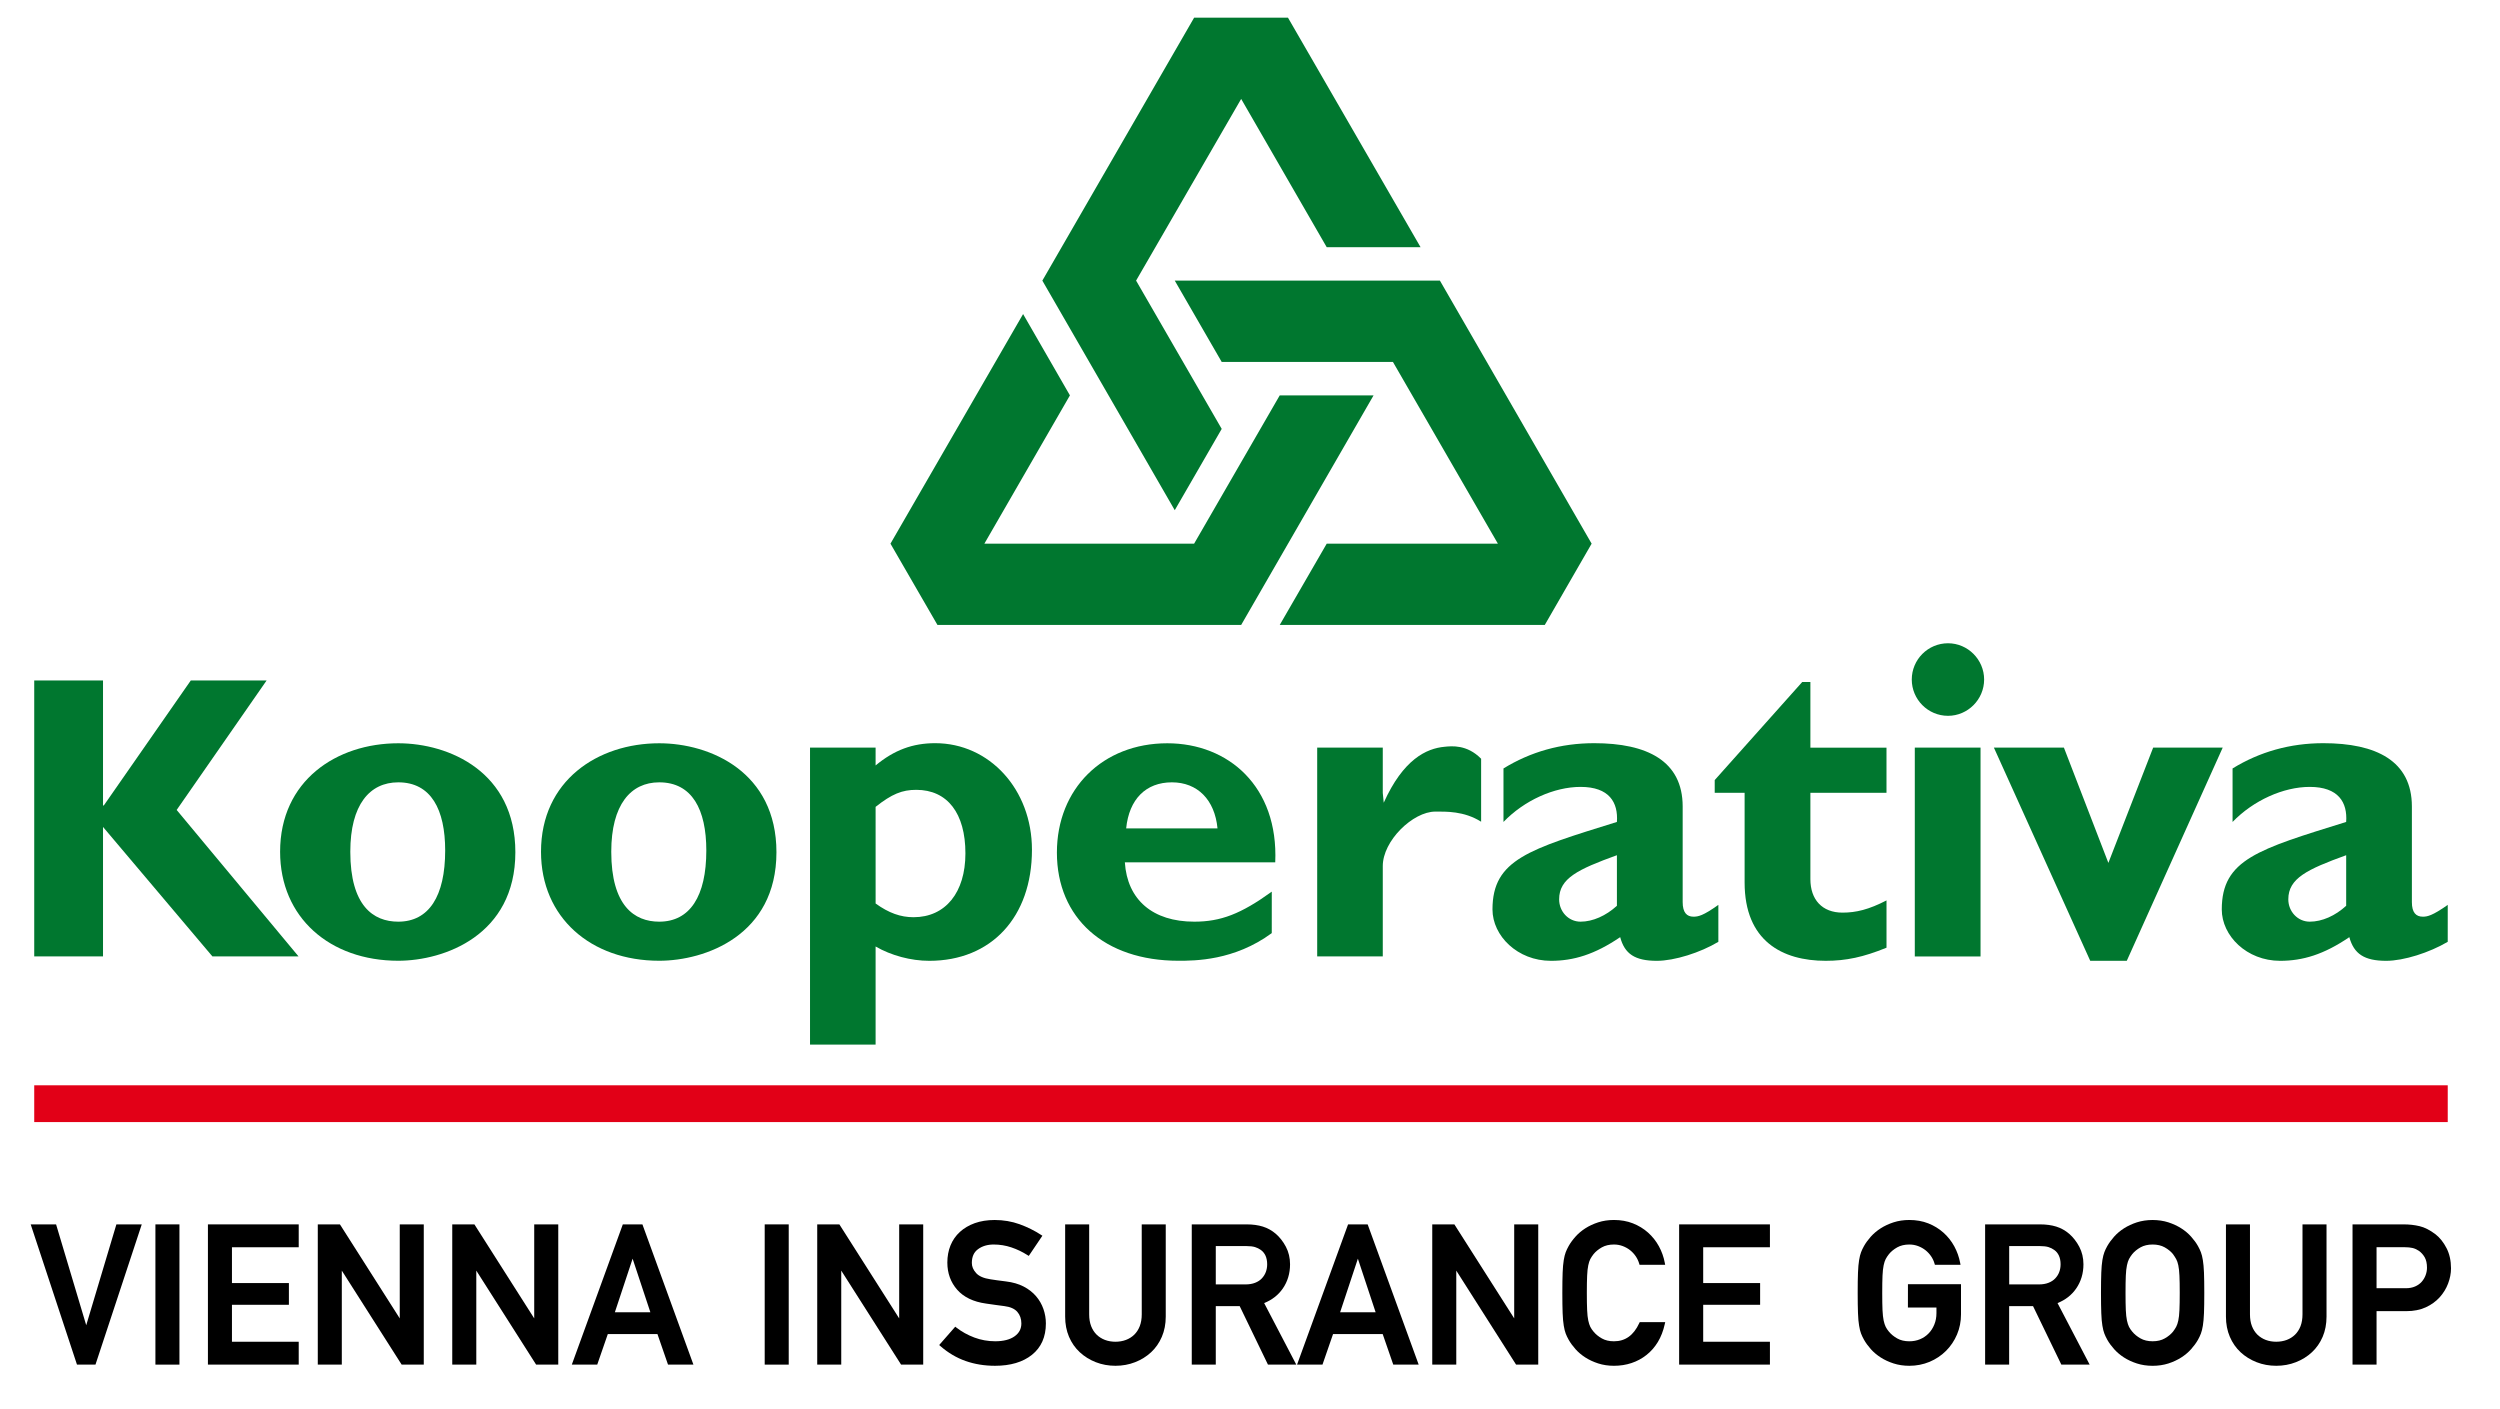
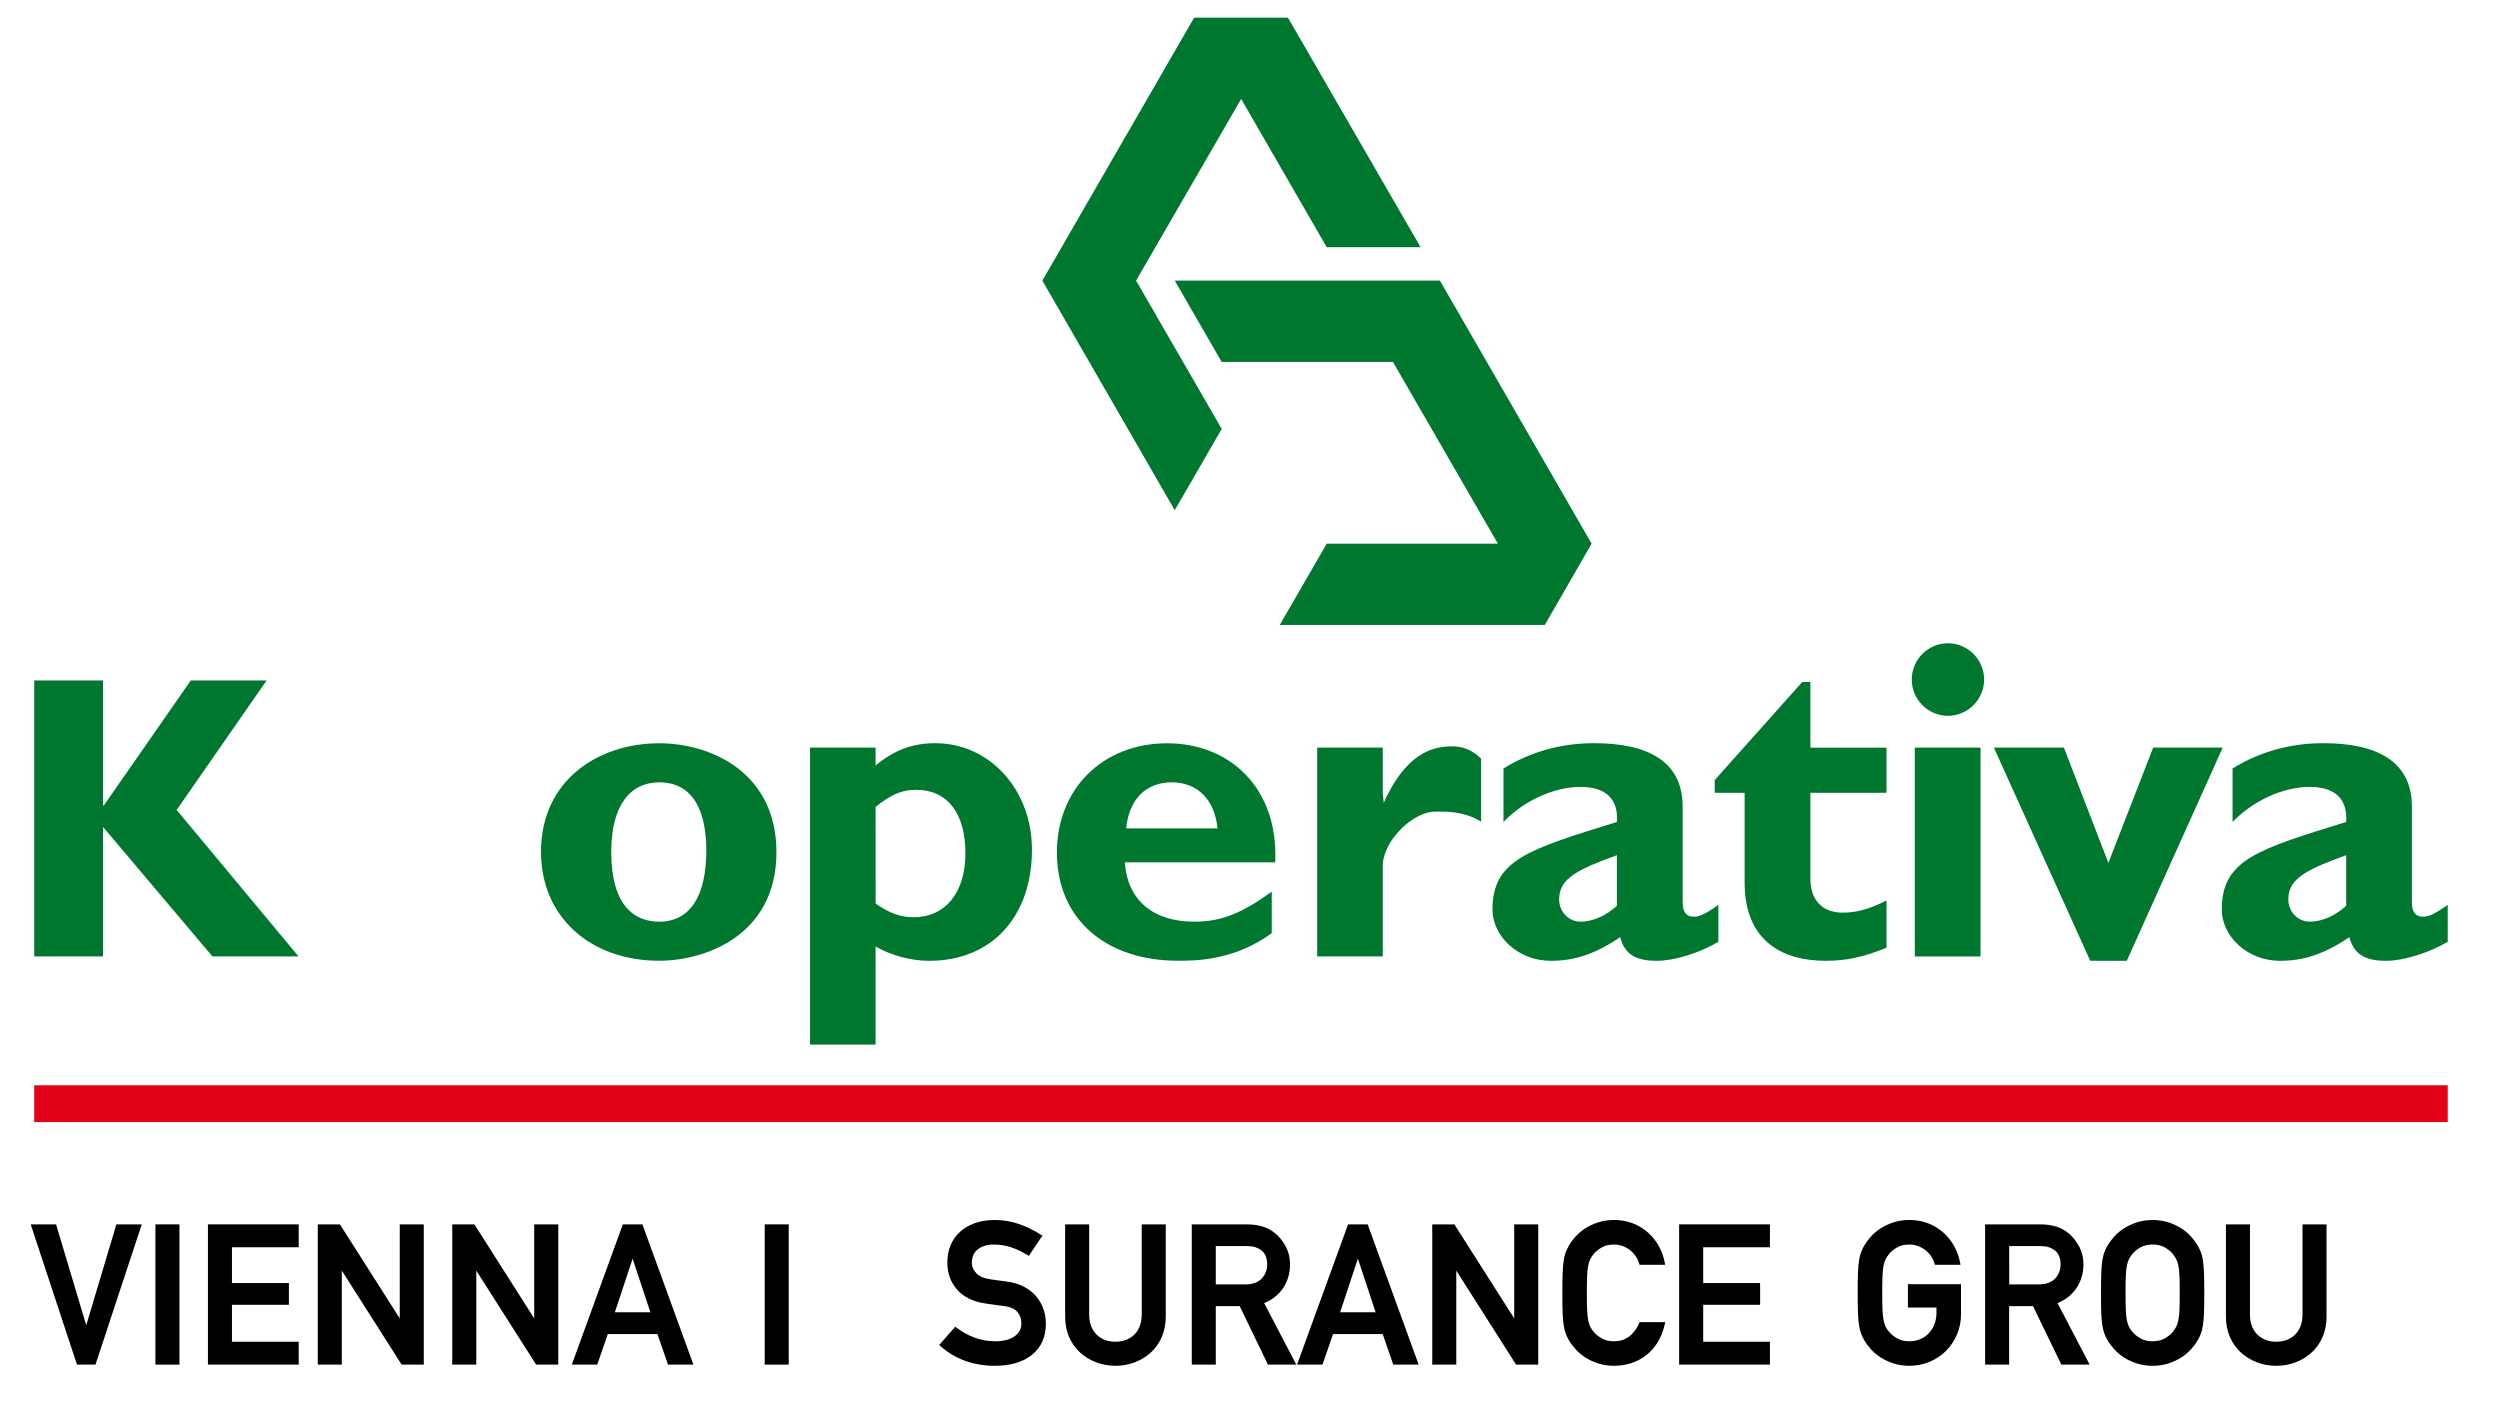
<svg xmlns="http://www.w3.org/2000/svg" version="1.1" id="Vrstva_1_kopie_10" x="0px" y="0px" width="141.314px" height="79.654px" viewBox="0 0 141.314 79.654" enable-background="new 0 0 141.314 79.654" xml:space="preserve">
  <rect x="1.935" y="61.347" fill="#E20017" width="136.425" height="2.079" />
  <g>
    <polyline fill="#00772F" points="9.986,45.783 16.875,54.062 12.007,54.062 5.823,46.743 5.823,54.062 1.935,54.062 1.935,38.462    5.823,38.462 5.823,45.531 5.867,45.531 10.786,38.462 15.072,38.462 9.986,45.783  " />
-     <path fill="#00772F" d="M29.131,48.175c0-4.539-3.736-6.161-6.62-6.161c-3.486,0-6.678,2.11-6.678,6.131   c0,3.721,2.814,6.162,6.678,6.162C25.11,54.307,29.131,52.865,29.131,48.175 M25.164,48.075c0,2.584-0.919,4.023-2.653,4.023   c-1.413,0-2.71-0.899-2.71-3.953c0-2.666,1.1-3.923,2.71-3.923C24.37,44.221,25.164,45.765,25.164,48.075z" />
    <path fill="#00772F" d="M43.889,48.175c0-4.539-3.739-6.161-6.627-6.161c-3.473,0-6.681,2.11-6.681,6.131   c0,3.721,2.82,6.162,6.681,6.162C39.874,54.307,43.889,52.865,43.889,48.175 M39.925,48.075c0,2.584-0.924,4.023-2.663,4.023   c-1.404,0-2.71-0.899-2.71-3.953c0-2.666,1.104-3.923,2.71-3.923C39.128,44.221,39.925,45.765,39.925,48.075z" />
    <path fill="#00772F" d="M49.494,42.26h-3.707v16.786h3.707v-5.545c0.874,0.508,1.991,0.81,3.035,0.81   c3.501,0,5.803-2.465,5.803-6.277c0-3.418-2.409-6.025-5.469-6.025c-1.274,0-2.323,0.389-3.369,1.259V42.26 M49.494,45.608   c0.922-0.73,1.502-0.962,2.299-0.962c1.761,0,2.778,1.323,2.778,3.592c0,2.214-1.128,3.608-2.932,3.608   c-0.733,0-1.398-0.236-2.144-0.775L49.494,45.608L49.494,45.608z" />
    <path fill="#00772F" d="M71.888,50.401c-1.741,1.259-2.886,1.697-4.38,1.697c-2.351,0-3.789-1.236-3.925-3.353h8.501   c0.187-4.289-2.65-6.731-6.102-6.731c-3.649,0-6.24,2.571-6.24,6.179c0,3.701,2.688,6.114,6.868,6.114c0.921,0,3.156,0,5.277-1.562   L71.888,50.401 M63.657,46.824c0.166-1.65,1.113-2.602,2.586-2.602c1.446,0,2.422,0.984,2.577,2.602H63.657z" />
    <path fill="#00772F" d="M78.162,44.822l0.054,0.552c1.1-2.448,2.408-3.07,3.446-3.163c0.399-0.039,1.26-0.135,2.059,0.677v3.56   c-0.969-0.611-1.998-0.572-2.59-0.572c-1.262,0-2.978,1.651-2.969,3.091v5.095h-3.707V42.26h3.707V44.822" />
    <path fill="#00772F" d="M97.13,51.149c-0.861,0.616-1.142,0.667-1.405,0.667c-0.377,0-0.611-0.232-0.611-0.821v-5.407   c0-2.585-2.022-3.579-5.001-3.579c-1.883,0-3.593,0.485-5.128,1.428v3.024c1.171-1.216,2.864-1.981,4.357-1.981   c1.621,0,2.133,0.876,2.055,1.981c-4.957,1.545-7.034,2.115-7.034,4.946c0,1.49,1.414,2.904,3.303,2.904   c1.284,0,2.471-0.357,3.916-1.338c0.251,0.95,0.837,1.338,2.072,1.338c1.001,0,2.46-0.465,3.477-1.074V51.149 M91.397,51.199   c-0.617,0.566-1.368,0.899-2.055,0.899c-0.683,0-1.211-0.571-1.211-1.262c0-1.188,1.057-1.694,3.266-2.495V51.199z" />
    <path fill="#00772F" d="M106.635,44.813h-4.302v4.882c0,1.151,0.658,1.892,1.816,1.892c0.77,0,1.487-0.175,2.487-0.691v2.673   c-1.31,0.534-2.285,0.741-3.436,0.741c-2.461,0-4.585-1.124-4.585-4.428v-5.07h-1.69v-0.718l4.945-5.542h0.463v3.711h4.302   L106.635,44.813" />
    <path fill="#00772F" d="M112.154,38.411c0,1.123-0.919,2.051-2.041,2.051c-1.138,0-2.049-0.928-2.049-2.051   c0-1.124,0.911-2.05,2.049-2.05C111.236,36.361,112.154,37.288,112.154,38.411 M108.235,42.26h3.716v11.803h-3.716V42.26z" />
    <polyline fill="#00772F" points="112.706,42.26 116.664,42.26 119.177,48.776 121.709,42.26 125.64,42.26 120.217,54.311    118.152,54.311 112.706,42.26  " />
    <path fill="#00772F" d="M138.36,51.149c-0.873,0.616-1.16,0.667-1.406,0.667c-0.389,0-0.621-0.232-0.621-0.821v-5.407   c0-2.585-2.027-3.579-5.006-3.579c-1.874,0-3.595,0.485-5.13,1.428v3.024c1.175-1.216,2.873-1.981,4.362-1.981   c1.622,0,2.141,0.876,2.059,1.981c-4.962,1.545-7.031,2.115-7.031,4.946c0,1.49,1.408,2.904,3.299,2.904   c1.279,0,2.471-0.357,3.911-1.338c0.26,0.95,0.85,1.338,2.085,1.338c0.994,0,2.445-0.465,3.477-1.074L138.36,51.149    M132.619,51.199c-0.615,0.566-1.361,0.899-2.059,0.899c-0.679,0-1.212-0.571-1.212-1.262c0-1.188,1.064-1.694,3.271-2.495   L132.619,51.199L132.619,51.199z" />
-     <polyline fill="#00772F" points="57.831,17.752 60.478,22.349 55.642,30.731 67.498,30.731 72.338,22.349 77.642,22.349    70.158,35.325 52.99,35.325 50.334,30.731 57.831,17.752  " />
    <polyline fill="#00772F" points="72.338,35.325 74.994,30.731 84.669,30.731 78.737,20.46 69.058,20.46 66.404,15.862    81.392,15.862 89.968,30.731 87.32,35.325 72.338,35.325  " />
    <polyline fill="#00772F" points="80.299,13.974 74.994,13.974 70.158,5.591 64.218,15.862 69.058,24.244 66.404,28.839    58.919,15.862 67.498,1 72.804,1 80.299,13.974  " />
  </g>
  <g>
    <polygon points="4.874,74.91 3.17,69.209 1.735,69.209 4.351,77.135 5.397,77.135 8.013,69.209 6.579,69.209  " />
    <rect x="8.785" y="69.209" width="1.358" height="7.927" />
    <polygon points="11.753,77.135 16.885,77.135 16.885,75.843 13.111,75.843 13.111,73.754 16.33,73.754 16.33,72.526 13.111,72.526    13.111,70.502 16.885,70.502 16.885,69.209 11.753,69.209  " />
    <polygon points="22.596,74.523 19.215,69.209 17.963,69.209 17.963,77.135 19.321,77.135 19.321,71.822 22.703,77.135    23.954,77.135 23.954,69.209 22.596,69.209  " />
    <polygon points="30.197,74.523 26.816,69.209 25.564,69.209 25.564,77.135 26.923,77.135 26.923,71.822 30.304,77.135    31.556,77.135 31.556,69.209 30.197,69.209  " />
    <path d="M35.205,69.209l-2.883,7.927h1.437l0.598-1.728h2.805l0.598,1.728h1.436l-2.883-7.927H35.205z M36.763,74.178h-2.008   l1.004-3.03L36.763,74.178z" />
    <rect x="43.225" y="69.209" width="1.358" height="7.927" />
-     <polygon points="50.827,74.523 47.446,69.209 46.194,69.209 46.194,77.135 47.552,77.135 47.552,71.822 50.934,77.135    52.185,77.135 52.185,69.209 50.827,69.209  " />
    <path d="M58.562,73.267c-0.185-0.215-0.421-0.4-0.701-0.545c-0.28-0.145-0.614-0.242-0.994-0.288   c-0.192-0.023-0.361-0.045-0.509-0.066l-0.378-0.056c-0.377-0.056-0.648-0.174-0.807-0.354c-0.161-0.181-0.239-0.366-0.239-0.568   c0-0.351,0.114-0.606,0.347-0.778c0.238-0.176,0.536-0.265,0.885-0.265c0.345,0,0.682,0.054,1.001,0.162   c0.321,0.108,0.626,0.254,0.909,0.435l0.076,0.047l0.769-1.141L58.843,69.8c-0.367-0.24-0.774-0.441-1.21-0.6   c-0.439-0.158-0.913-0.239-1.411-0.239c-0.416,0-0.793,0.061-1.122,0.178c-0.33,0.119-0.613,0.286-0.843,0.497   c-0.232,0.212-0.41,0.469-0.529,0.762c-0.119,0.292-0.179,0.618-0.179,0.969c0,0.599,0.188,1.116,0.557,1.536   c0.37,0.42,0.916,0.682,1.625,0.781l0.545,0.078c0.155,0.023,0.323,0.046,0.502,0.067c0.332,0.042,0.576,0.151,0.727,0.325   c0.151,0.174,0.228,0.394,0.228,0.653c0,0.305-0.124,0.543-0.379,0.726c-0.261,0.188-0.63,0.283-1.098,0.283   c-0.41,0-0.807-0.071-1.181-0.211c-0.375-0.141-0.716-0.33-1.011-0.56l-0.068-0.053l-0.908,1.036l0.069,0.061   c0.43,0.377,0.908,0.66,1.421,0.841c0.512,0.181,1.073,0.272,1.667,0.272c0.87,0,1.573-0.208,2.088-0.621   c0.521-0.417,0.786-1.013,0.786-1.774c0-0.277-0.047-0.551-0.139-0.815C58.887,73.726,58.747,73.482,58.562,73.267z" />
    <path d="M64.538,74.293c0,0.255-0.039,0.481-0.114,0.673c-0.075,0.19-0.179,0.351-0.311,0.479   c-0.132,0.128-0.289,0.227-0.469,0.295c-0.362,0.137-0.824,0.137-1.186,0c-0.178-0.068-0.337-0.168-0.468-0.295   c-0.132-0.129-0.236-0.29-0.311-0.479c-0.075-0.192-0.113-0.417-0.113-0.673v-5.084h-1.358v5.214c0,0.417,0.074,0.8,0.218,1.14   c0.146,0.34,0.35,0.634,0.61,0.874c0.258,0.239,0.562,0.428,0.905,0.562c0.343,0.135,0.716,0.203,1.11,0.203   c0.394,0,0.767-0.068,1.11-0.203c0.342-0.133,0.647-0.322,0.905-0.562c0.258-0.24,0.463-0.534,0.608-0.874   c0.146-0.34,0.22-0.723,0.22-1.14v-5.214h-1.358L64.538,74.293L64.538,74.293z" />
    <path d="M72.508,72.838c0.274-0.394,0.413-0.856,0.413-1.373c0-0.361-0.079-0.694-0.234-0.989   c-0.154-0.292-0.346-0.538-0.571-0.734c-0.219-0.188-0.467-0.326-0.734-0.409c-0.265-0.082-0.569-0.124-0.902-0.124h-3.115v7.927   h1.358V73.83h1.351l1.573,3.254l0.025,0.052h1.601l-1.816-3.479C71.898,73.481,72.252,73.207,72.508,72.838z M68.723,70.436h1.745   c0.193,0,0.352,0.019,0.474,0.056c0.119,0.037,0.231,0.092,0.333,0.167c0.109,0.076,0.195,0.184,0.258,0.317   c0.062,0.136,0.095,0.301,0.095,0.489c0,0.155-0.026,0.301-0.076,0.436c-0.05,0.133-0.126,0.254-0.226,0.361   c-0.098,0.105-0.226,0.188-0.379,0.248c-0.155,0.061-0.338,0.092-0.544,0.092h-1.68L68.723,70.436L68.723,70.436z" />
    <path d="M77.308,69.209h-1.107l-2.884,7.927h1.437l0.598-1.728h2.805l0.598,1.728h1.437l-2.862-7.867L77.308,69.209z    M77.759,74.178h-2.008l1.004-3.03L77.759,74.178z" />
    <polygon points="85.591,74.522 82.237,69.252 82.21,69.209 80.959,69.209 80.959,77.135 82.317,77.135 82.317,71.822 85.67,77.093    85.697,77.135 86.95,77.135 86.95,69.209 85.591,69.209  " />
    <path d="M92.66,74.79c-0.32,0.691-0.788,1.027-1.43,1.027c-0.265,0-0.495-0.053-0.684-0.161c-0.192-0.108-0.35-0.238-0.47-0.385   c-0.076-0.089-0.137-0.18-0.183-0.271c-0.044-0.09-0.083-0.21-0.115-0.357c-0.032-0.15-0.054-0.347-0.064-0.585   c-0.011-0.24-0.017-0.568-0.017-0.975c0-0.407,0.006-0.735,0.017-0.975c0.01-0.238,0.032-0.436,0.064-0.586   c0.031-0.147,0.069-0.264,0.114-0.35c0.046-0.089,0.109-0.183,0.185-0.281c0.118-0.145,0.276-0.275,0.469-0.384   c0.189-0.106,0.419-0.16,0.684-0.16c0.173,0,0.34,0.03,0.496,0.088c0.157,0.06,0.299,0.139,0.42,0.236   c0.122,0.098,0.228,0.212,0.316,0.342c0.087,0.129,0.152,0.267,0.194,0.413l0.02,0.066h1.448l-0.02-0.108   c-0.061-0.329-0.173-0.643-0.332-0.935c-0.16-0.294-0.367-0.554-0.615-0.776c-0.248-0.221-0.537-0.397-0.858-0.523   c-0.321-0.126-0.681-0.19-1.068-0.19c-0.319,0-0.619,0.045-0.891,0.133c-0.27,0.088-0.515,0.202-0.728,0.339   c-0.214,0.137-0.402,0.297-0.558,0.472c-0.156,0.175-0.285,0.352-0.384,0.528c-0.069,0.123-0.126,0.242-0.167,0.351   c-0.044,0.114-0.08,0.26-0.111,0.446c-0.03,0.182-0.051,0.413-0.063,0.707c-0.011,0.288-0.017,0.674-0.017,1.145   c0,0.471,0.006,0.856,0.017,1.144c0.011,0.294,0.033,0.525,0.063,0.707c0.031,0.187,0.067,0.333,0.11,0.446   c0.042,0.111,0.098,0.23,0.168,0.353c0.099,0.175,0.228,0.353,0.384,0.528c0.156,0.176,0.344,0.335,0.558,0.472   c0.214,0.138,0.459,0.251,0.728,0.338c0.271,0.088,0.571,0.133,0.891,0.133c0.35,0,0.684-0.052,0.991-0.155   c0.31-0.103,0.594-0.256,0.845-0.455c0.253-0.198,0.469-0.446,0.646-0.737c0.175-0.289,0.305-0.628,0.389-1.007l0.025-0.112h-1.441   L92.66,74.79z" />
    <polygon points="94.914,77.135 100.046,77.135 100.046,75.843 96.274,75.843 96.274,73.754 99.492,73.754 99.492,72.526    96.274,72.526 96.274,70.502 100.046,70.502 100.046,69.209 94.914,69.209  " />
    <path d="M107.846,73.909h1.613v0.319c0,0.231-0.04,0.449-0.121,0.644c-0.08,0.196-0.189,0.366-0.326,0.504   c-0.135,0.139-0.297,0.248-0.481,0.325c-0.184,0.077-0.387,0.116-0.605,0.116c-0.265,0-0.496-0.053-0.684-0.161   c-0.192-0.108-0.35-0.238-0.47-0.385c-0.075-0.089-0.137-0.18-0.182-0.271c-0.044-0.09-0.084-0.21-0.116-0.357   c-0.031-0.15-0.053-0.347-0.064-0.585c-0.011-0.24-0.016-0.568-0.016-0.975c0-0.407,0.005-0.735,0.016-0.975   c0.01-0.238,0.033-0.436,0.064-0.586c0.031-0.147,0.07-0.264,0.114-0.35c0.046-0.089,0.109-0.183,0.185-0.281   c0.118-0.145,0.275-0.275,0.469-0.384c0.189-0.106,0.419-0.16,0.684-0.16c0.173,0,0.34,0.03,0.496,0.088   c0.157,0.06,0.298,0.139,0.42,0.236c0.122,0.098,0.228,0.212,0.316,0.342c0.087,0.129,0.152,0.267,0.193,0.413l0.02,0.066h1.448   l-0.02-0.108c-0.062-0.329-0.173-0.643-0.332-0.935c-0.16-0.294-0.367-0.554-0.616-0.776c-0.248-0.221-0.536-0.397-0.857-0.523   c-0.321-0.126-0.681-0.19-1.068-0.19c-0.319,0-0.619,0.045-0.891,0.133c-0.27,0.088-0.515,0.202-0.728,0.339   c-0.214,0.137-0.402,0.297-0.559,0.472c-0.155,0.175-0.285,0.352-0.384,0.528c-0.069,0.123-0.126,0.242-0.166,0.351   c-0.045,0.114-0.08,0.26-0.111,0.446c-0.031,0.182-0.051,0.413-0.063,0.707c-0.012,0.288-0.017,0.674-0.017,1.145   c0,0.471,0.006,0.856,0.017,1.144c0.011,0.294,0.031,0.525,0.063,0.707c0.031,0.187,0.066,0.333,0.11,0.446   c0.043,0.111,0.098,0.23,0.168,0.353c0.099,0.175,0.228,0.353,0.384,0.528c0.157,0.176,0.345,0.335,0.559,0.472   c0.213,0.138,0.458,0.251,0.728,0.338c0.271,0.088,0.571,0.133,0.891,0.133c0.403,0,0.787-0.076,1.143-0.224   c0.354-0.149,0.667-0.357,0.931-0.621c0.263-0.263,0.472-0.574,0.621-0.925c0.149-0.351,0.225-0.734,0.225-1.138v-1.705h-2.999   L107.846,73.909L107.846,73.909z" />
    <path d="M117.354,72.838c0.274-0.394,0.414-0.856,0.414-1.373c0-0.361-0.08-0.694-0.234-0.989   c-0.155-0.292-0.346-0.538-0.571-0.734c-0.219-0.188-0.466-0.326-0.734-0.409c-0.265-0.082-0.57-0.124-0.904-0.124h-3.115v7.927   h1.358V73.83h1.351l1.574,3.254l0.025,0.052h1.601l-1.816-3.479C116.746,73.481,117.098,73.207,117.354,72.838z M113.57,70.436   h1.747c0.192,0,0.352,0.019,0.474,0.056c0.119,0.037,0.231,0.092,0.332,0.167c0.109,0.076,0.196,0.184,0.258,0.317   c0.063,0.136,0.095,0.301,0.095,0.489c0,0.155-0.025,0.301-0.076,0.436c-0.048,0.133-0.126,0.254-0.226,0.361   c-0.098,0.105-0.226,0.188-0.379,0.248c-0.155,0.061-0.337,0.092-0.543,0.092h-1.681L113.57,70.436L113.57,70.436z" />
    <path d="M124.518,71.23c-0.031-0.186-0.066-0.332-0.111-0.446c-0.043-0.112-0.098-0.23-0.166-0.351   c-0.099-0.175-0.228-0.352-0.385-0.528c-0.156-0.177-0.345-0.336-0.559-0.472c-0.214-0.138-0.459-0.251-0.728-0.339   c-0.545-0.177-1.238-0.176-1.782,0c-0.269,0.088-0.514,0.202-0.728,0.339c-0.214,0.137-0.402,0.297-0.558,0.472   c-0.155,0.175-0.284,0.352-0.385,0.528c-0.069,0.123-0.126,0.242-0.166,0.351c-0.044,0.114-0.08,0.26-0.111,0.446   c-0.03,0.182-0.05,0.413-0.062,0.707c-0.011,0.288-0.017,0.674-0.017,1.145c0,0.471,0.006,0.856,0.017,1.144   c0.011,0.294,0.031,0.525,0.062,0.707c0.031,0.187,0.067,0.333,0.111,0.446c0.042,0.111,0.098,0.23,0.167,0.353   c0.099,0.175,0.229,0.353,0.385,0.528c0.157,0.176,0.345,0.335,0.558,0.472c0.214,0.138,0.459,0.251,0.728,0.338   c0.272,0.088,0.571,0.133,0.891,0.133c0.319,0,0.619-0.045,0.891-0.132c0.27-0.088,0.514-0.202,0.728-0.339   c0.213-0.135,0.402-0.296,0.559-0.472c0.157-0.176,0.286-0.353,0.385-0.528c0.067-0.121,0.124-0.239,0.166-0.352   c0.044-0.114,0.08-0.26,0.111-0.446c0.03-0.182,0.051-0.419,0.063-0.707c0.011-0.288,0.017-0.674,0.017-1.144   c0-0.47-0.006-0.856-0.017-1.145C124.57,71.65,124.548,71.413,124.518,71.23z M121.678,70.347c0.265,0,0.495,0.054,0.684,0.16   c0.192,0.109,0.351,0.238,0.466,0.38c0.072,0.102,0.135,0.198,0.183,0.287c0.048,0.084,0.088,0.202,0.119,0.347   c0.032,0.15,0.054,0.347,0.064,0.586c0.012,0.24,0.017,0.568,0.017,0.975c0,0.407-0.006,0.736-0.017,0.975   c-0.01,0.238-0.032,0.436-0.064,0.585c-0.031,0.147-0.072,0.266-0.119,0.354c-0.05,0.092-0.111,0.185-0.179,0.275   c-0.119,0.147-0.278,0.277-0.469,0.384c-0.188,0.107-0.418,0.161-0.684,0.161c-0.264,0-0.495-0.053-0.684-0.161   c-0.192-0.108-0.35-0.238-0.469-0.385c-0.076-0.089-0.137-0.18-0.183-0.271c-0.045-0.09-0.083-0.21-0.115-0.357   c-0.033-0.15-0.054-0.347-0.065-0.585c-0.011-0.24-0.016-0.568-0.016-0.975c0-0.407,0.005-0.735,0.016-0.975   c0.011-0.238,0.032-0.436,0.065-0.586c0.032-0.147,0.069-0.264,0.114-0.35c0.046-0.089,0.109-0.183,0.185-0.281   c0.118-0.145,0.276-0.275,0.47-0.384C121.185,70.401,121.414,70.347,121.678,70.347z" />
    <path d="M130.15,74.293c0,0.256-0.038,0.481-0.112,0.673c-0.076,0.19-0.18,0.351-0.311,0.479c-0.132,0.128-0.29,0.227-0.468,0.295   c-0.362,0.136-0.824,0.137-1.186,0c-0.179-0.068-0.336-0.168-0.469-0.295c-0.131-0.129-0.236-0.29-0.31-0.479   c-0.076-0.192-0.113-0.417-0.113-0.673v-5.084h-1.358v5.214c0,0.417,0.074,0.8,0.22,1.14c0.145,0.34,0.35,0.634,0.608,0.874   c0.258,0.239,0.562,0.428,0.905,0.562c0.342,0.135,0.716,0.203,1.11,0.203s0.768-0.068,1.11-0.203   c0.343-0.133,0.648-0.322,0.905-0.562c0.259-0.24,0.463-0.534,0.609-0.874c0.145-0.339,0.218-0.723,0.218-1.14v-5.214h-1.358   L130.15,74.293L130.15,74.293z" />
-     <path d="M138.29,70.548c-0.168-0.325-0.376-0.587-0.619-0.777c-0.314-0.238-0.618-0.394-0.904-0.461   c-0.281-0.067-0.58-0.101-0.892-0.101h-2.897v7.927h1.358v-3.023h1.692c0.409,0,0.776-0.073,1.087-0.215   c0.311-0.142,0.575-0.333,0.786-0.565c0.21-0.232,0.371-0.494,0.479-0.78s0.165-0.575,0.165-0.859   C138.545,71.259,138.459,70.874,138.29,70.548z M137.187,71.66c0,0.14-0.026,0.282-0.077,0.42c-0.05,0.137-0.125,0.262-0.222,0.373   c-0.096,0.109-0.22,0.198-0.371,0.264c-0.15,0.067-0.329,0.101-0.533,0.101h-1.648v-2.318h1.604c0.159,0,0.302,0.014,0.425,0.042   c0.119,0.026,0.241,0.081,0.36,0.159c0.133,0.093,0.245,0.217,0.332,0.367C137.143,71.219,137.187,71.418,137.187,71.66z" />
  </g>
</svg>